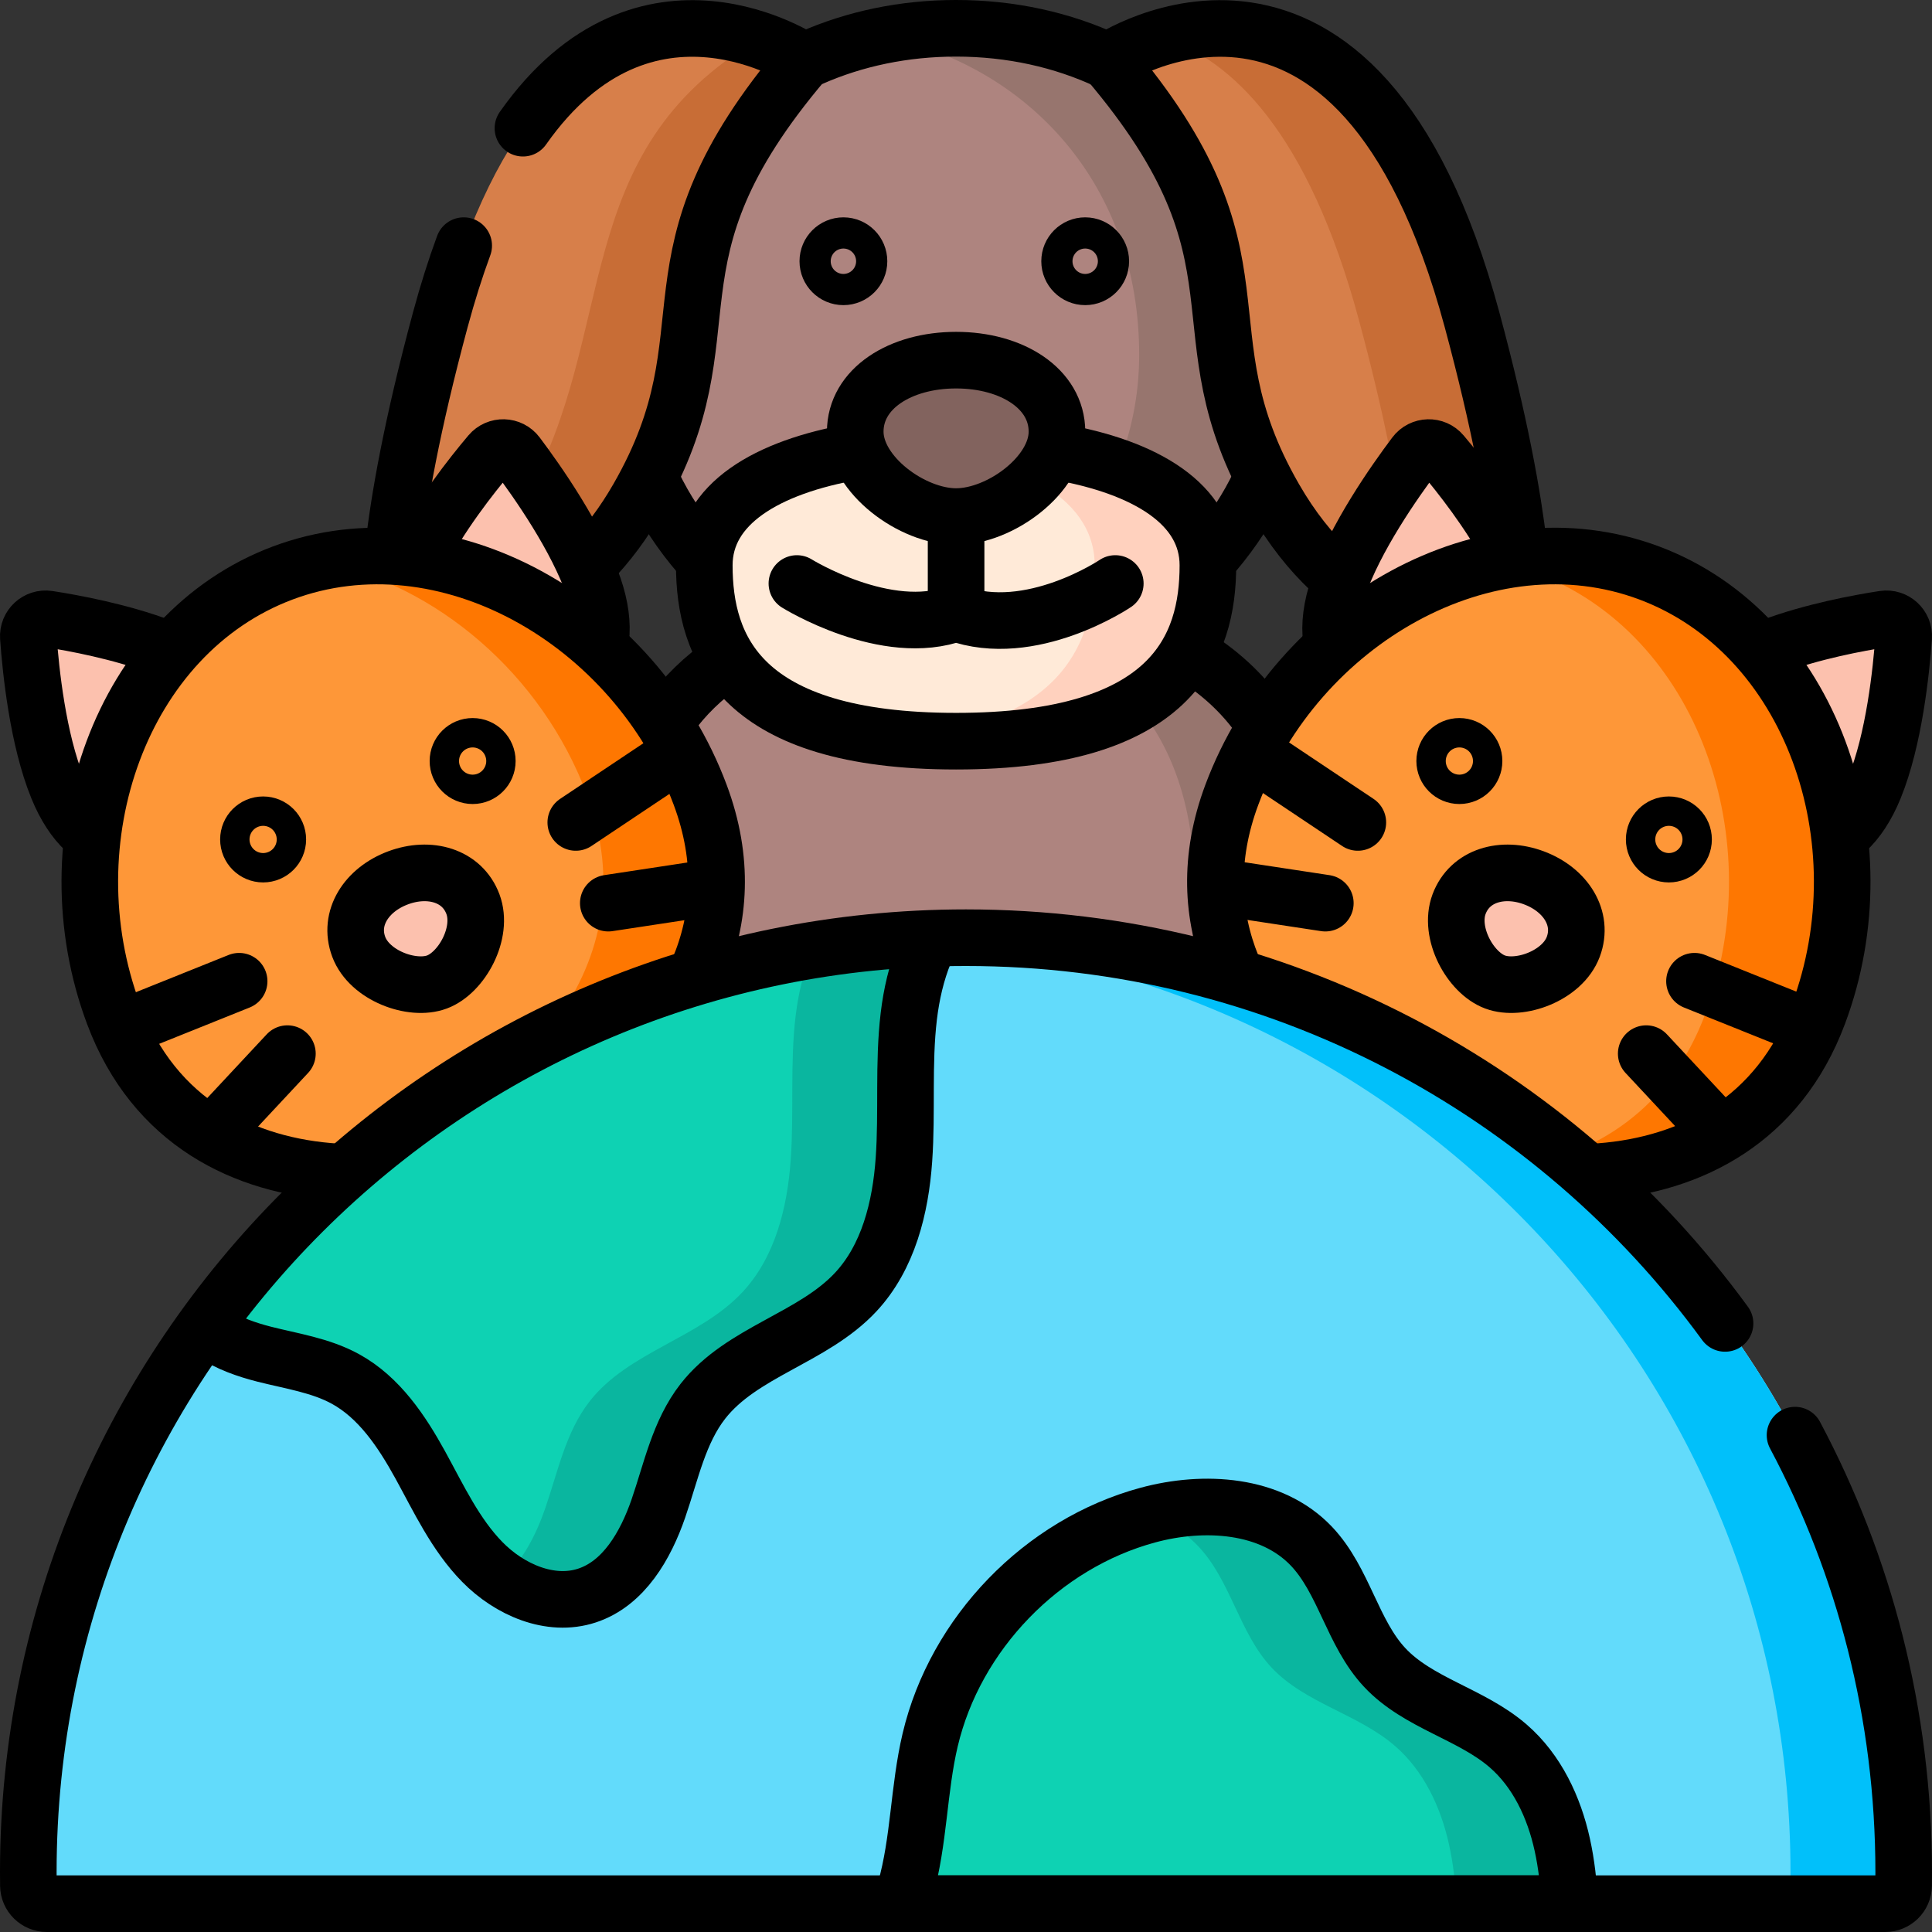
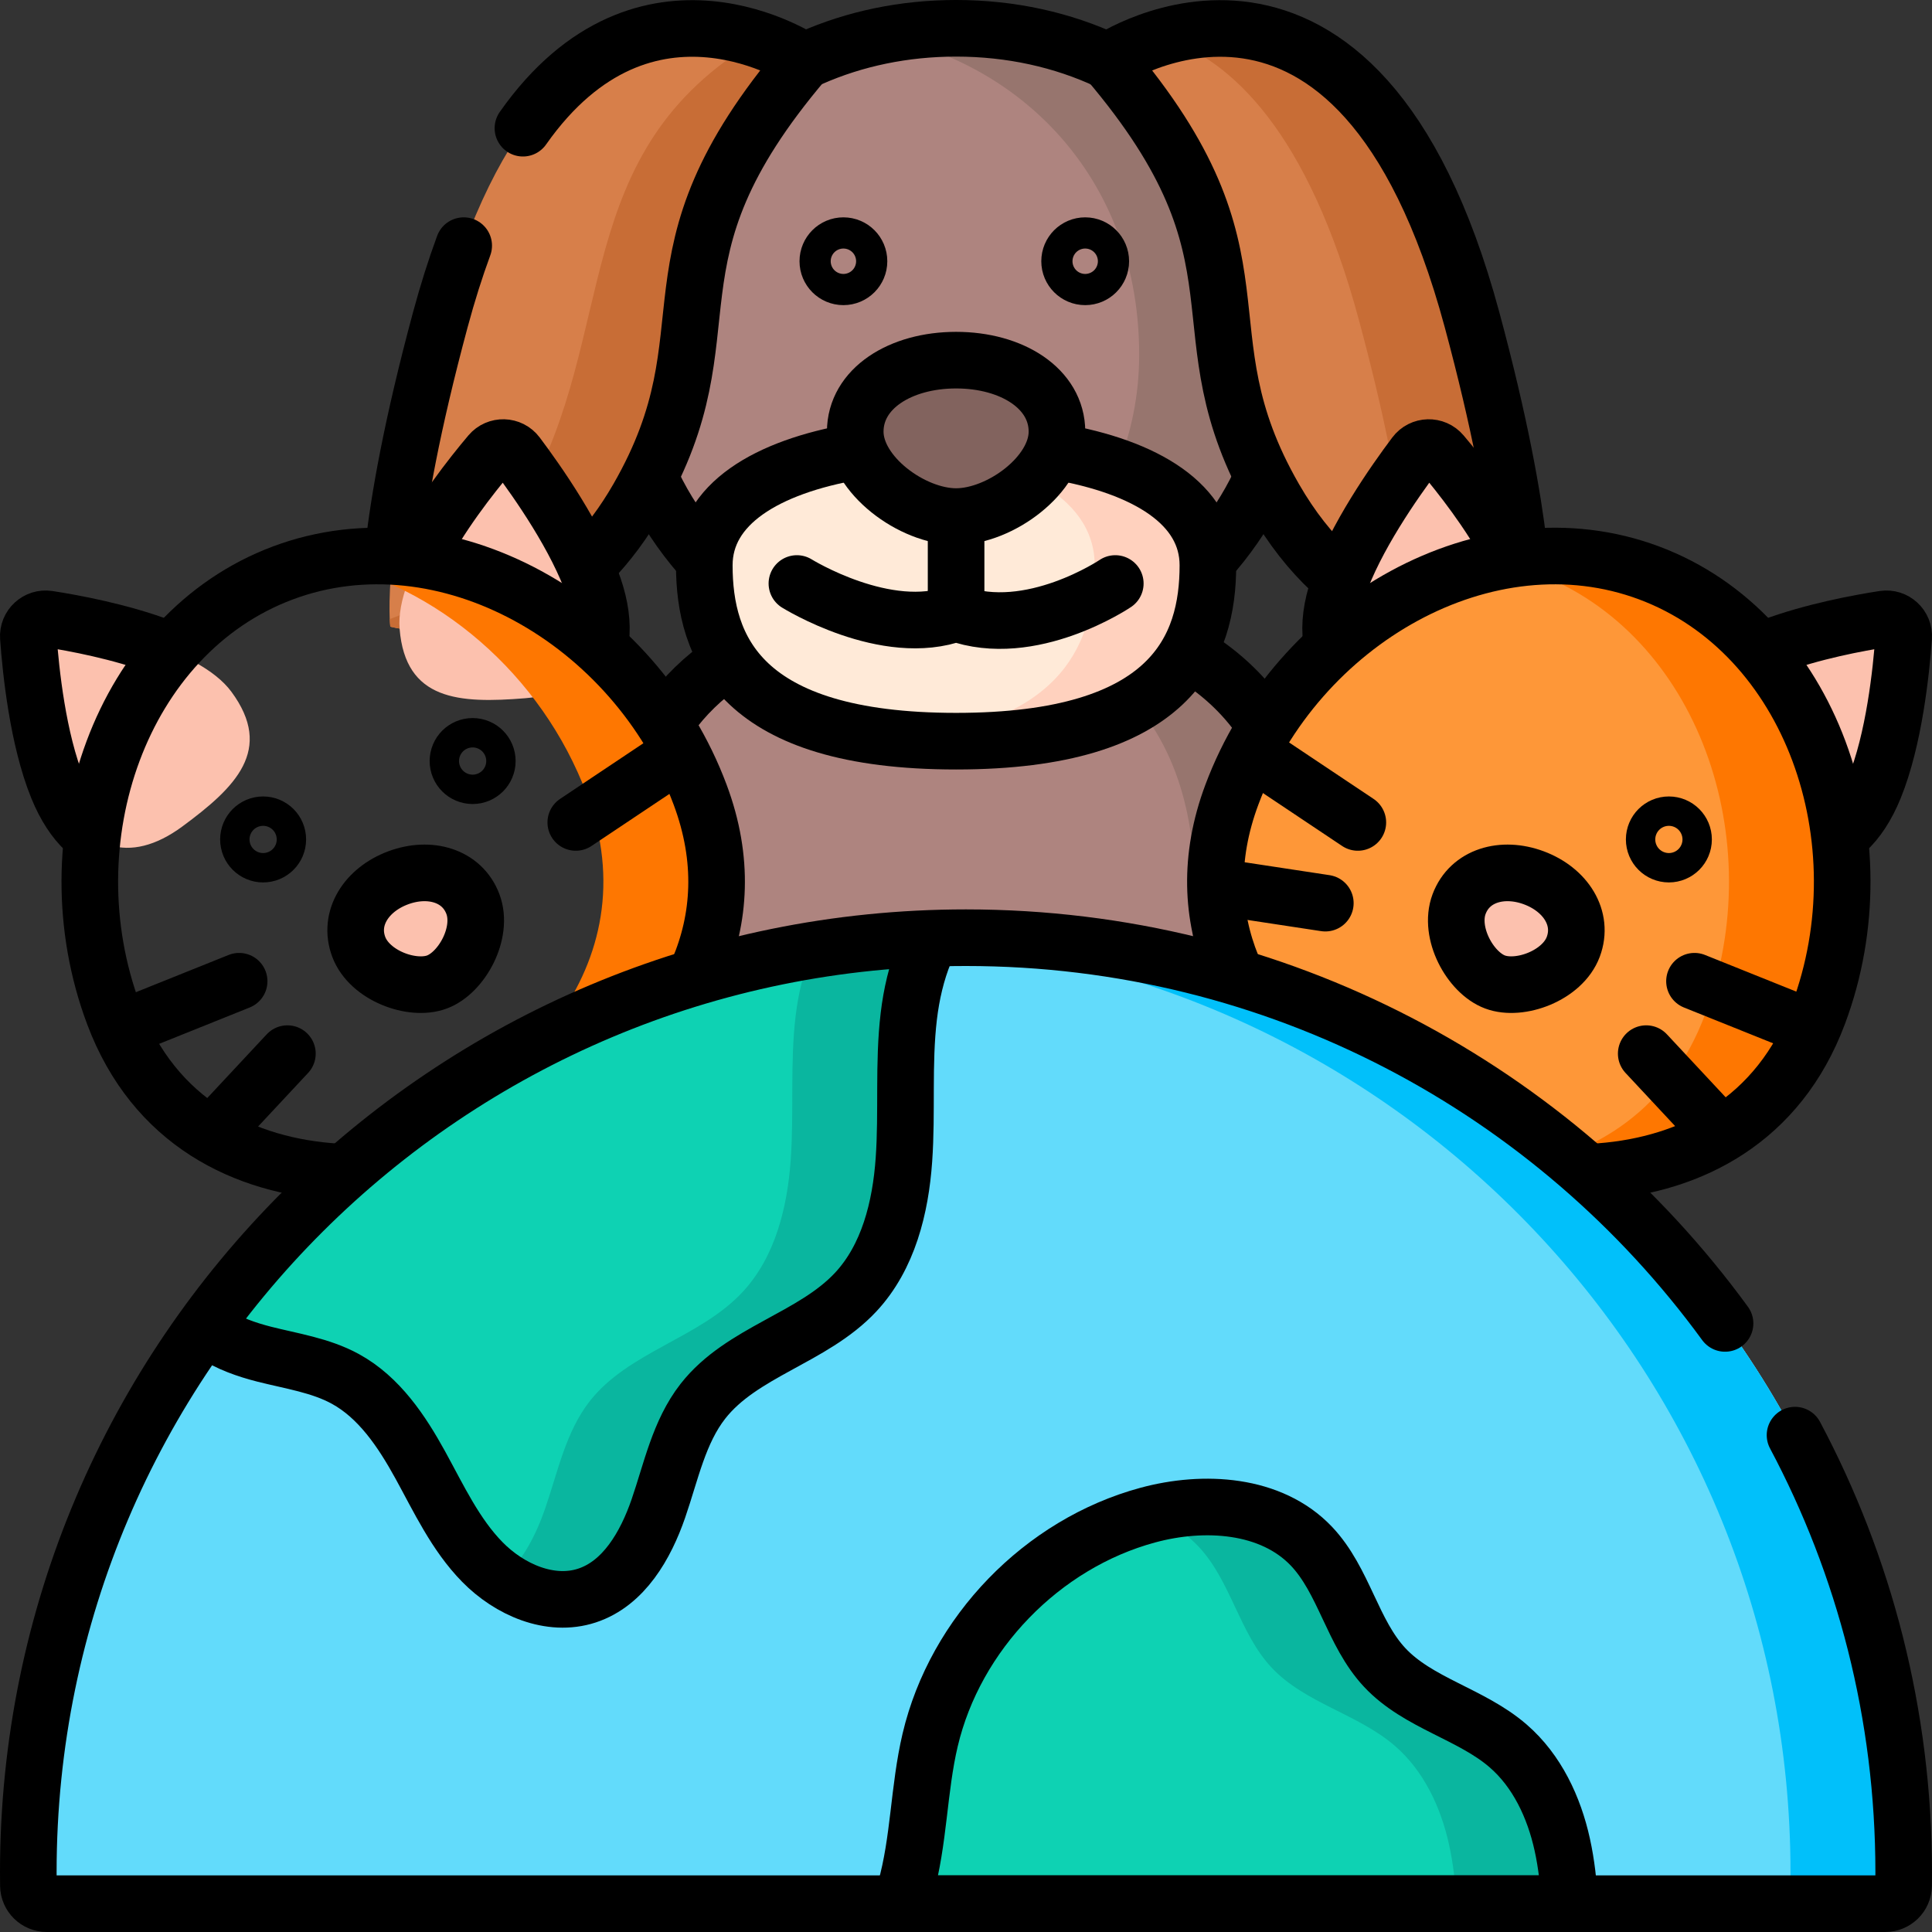
<svg xmlns="http://www.w3.org/2000/svg" version="1.1" id="Layer_1" x="0px" y="0px" viewBox="0 0 512 512" style="enable-background:new 0 0 512 512;" xml:space="preserve" width="512" height="512">
  <rect x="0" y="0" width="512" height="512" fill="#333333" stroke="none" />
  <g>
    <path style="fill:#AE847F;" d="M341.497,94.007c0,52.235-49.797,86.045-88.121,86.045s-88.121-33.81-88.121-86.045&#10;&#09;&#09;S204.707,7.5,253.375,7.5S341.497,41.771,341.497,94.007z" />
    <path style="fill:#97756E;" d="M253.375,7.5c-6.809,0-13.437,0.672-19.802,1.969c39.133,7.973,68.32,39.61,68.32,84.538&#10;&#09;&#09;c0,43.544-34.604,74.278-68.32,83.303c6.73,1.801,13.425,2.743,19.802,2.743c38.324,0,88.121-33.81,88.121-86.045&#10;&#09;&#09;S302.043,7.5,253.375,7.5z" />
    <path style="fill:#D77F4A;" d="M213.16,16.181c0,0-65.986-44.526-96.483,68.604c-16.24,60.244-13.24,81.284-13.24,81.284&#10;&#09;&#09;s39.632,11.161,65.637-34.079S167.971,69.36,213.16,16.181z" />
    <path style="fill:#C86D36;" d="M200.916,10.486c-50.727,29.793-36.695,77.757-61.842,121.504&#10;&#09;&#09;c-10.849,18.872-24.067,27.925-35.792,32.072c0.065,1.368,0.155,2.007,0.155,2.007s39.631,11.161,65.637-34.079&#10;&#09;&#09;c26.005-45.24-1.103-62.63,44.086-115.81C213.16,16.181,208.428,12.99,200.916,10.486z" />
    <path style="fill:#D77F4A;" d="M293.635,16.181c0,0,65.986-44.526,96.483,68.604c16.24,60.244,13.24,81.284,13.24,81.284&#10;&#09;&#09;s-39.632,11.161-65.637-34.079C311.715,86.751,338.823,69.36,293.635,16.181z" />
    <path style="fill:#C86D36;" d="M390.118,84.785C368.524,4.68,329.138,3.62,307.982,9.828c18.492,5.988,38.738,25.259,52.136,74.957&#10;&#09;&#09;c13.416,49.767,13.701,72.778,13.395,79.278c16.381,5.794,29.845,2.007,29.845,2.007S406.358,145.029,390.118,84.785z" />
    <path style="fill:#AE847F;" d="M344.831,257.273c6.77-43.764-2.63-97.353-89.282-97.353s-96.052,53.589-89.282,97.353H344.831z" />
    <path style="fill:#97756E;" d="M255.549,159.92c-5.284,0-10.276,0.202-15,0.587c72.734,5.916,80.639,55.671,74.282,96.766h30&#10;&#09;&#09;C351.601,213.509,342.201,159.92,255.549,159.92z" />
    <g>
      <path style="fill:#FCC1AE;" d="M15.275,208.784c6.707,16.422,18.981,20.619,33.05,10.241s24.353-20.31,12.996-35.705&#10;&#09;&#09;&#09;c-8.814-11.947-36.545-17.423-48.523-19.276c-2.92-0.452-5.497,1.921-5.286,4.868C8.161,177.959,10.053,196,15.275,208.784z" />
      <path style="fill:#FCC1AE;" d="M157.351,155.617c5.722,16.791-0.782,28.015-18.207,29.422s-31.704,0.667-33.244-18.401&#10;&#09;&#09;&#09;c-1.195-14.798,16.129-37.134,23.948-46.396c1.906-2.257,5.408-2.159,7.183,0.202C142.48,127.694,152.897,142.545,157.351,155.617&#10;&#09;&#09;&#09;z" />
    </g>
-     <path style="fill:#FE9738;" d="M185.536,210.584c17.24,46.068-19.836,80.787-53.636,93.435&#10;&#09;&#09;c-33.8,12.648-84.56,10.799-101.799-35.269s1.929-100.849,44.851-116.911S168.296,164.516,185.536,210.584z" />
    <path style="fill:#FE7701;" d="M185.536,210.584c-15.887-42.455-59.956-70.191-100.365-61.71&#10;&#09;&#09;c30.377,6.056,58.384,29.695,70.365,61.71c17.24,46.068-19.836,80.787-53.636,93.435c-6.624,2.479-13.9,4.397-21.446,5.538&#10;&#09;&#09;c17.512,2.919,36.203,0.166,51.446-5.538C165.7,291.371,202.775,256.652,185.536,210.584z" />
    <g>
      <path style="fill:#FCC1AE;" d="M496.725,208.784c-6.707,16.422-18.981,20.619-33.05,10.241&#10;&#09;&#09;&#09;c-14.068-10.379-24.353-20.31-12.996-35.705c8.814-11.947,36.545-17.423,48.523-19.276c2.92-0.452,5.497,1.921,5.286,4.868&#10;&#09;&#09;&#09;C503.839,177.959,501.947,196,496.725,208.784z" />
      <path style="fill:#FCC1AE;" d="M354.649,155.617c-5.722,16.791,0.781,28.015,18.207,29.422&#10;&#09;&#09;&#09;c17.426,1.407,31.704,0.667,33.244-18.401c1.195-14.798-16.129-37.134-23.948-46.396c-1.906-2.257-5.408-2.159-7.183,0.202&#10;&#09;&#09;&#09;C369.52,127.694,359.103,142.545,354.649,155.617z" />
    </g>
    <path style="fill:#FE9738;" d="M326.464,210.584c-17.24,46.068,19.836,80.787,53.636,93.435&#10;&#09;&#09;c33.8,12.648,84.56,10.799,101.799-35.269s-1.929-100.849-44.851-116.911S343.704,164.516,326.464,210.584z" />
-     <path style="fill:#FE7701;" d="M437.049,151.84c-13.094-4.9-26.885-5.624-40.22-2.965c3.44,0.722,6.853,1.706,10.22,2.965&#10;&#09;&#09;c42.922,16.062,62.09,70.843,44.851,116.911c-9.465,25.292-29.034,37.254-50.353,40.807c30.962,4.683,66.492-3.767,80.353-40.807&#10;&#09;&#09;C499.139,222.682,479.971,167.902,437.049,151.84z" />
+     <path style="fill:#FE7701;" d="M437.049,151.84c-13.094-4.9-26.885-5.624-40.22-2.965c3.44,0.722,6.853,1.706,10.22,2.965&#10;&#09;&#09;c42.922,16.062,62.09,70.843,44.851,116.911c-9.465,25.292-29.034,37.254-50.353,40.807c30.962,4.683,66.492-3.767,80.353-40.807&#10;&#09;&#09;C499.139,222.682,479.971,167.902,437.049,151.84" />
    <path style="fill:#FFEAD8;" d="M320.105,149.812c0,21.77-9.432,46.607-66.73,46.607s-66.73-24.837-66.73-46.607&#10;&#09;&#09;s29.876-32.229,66.73-32.229S320.105,128.042,320.105,149.812z" />
    <path style="fill:#FFD1BE;" d="M253.375,117.583c-5.16,0-10.176,0.213-15,0.625c29.627,2.533,51.73,12.882,51.73,31.604&#10;&#09;&#09;c0,19.712-7.734,41.936-51.73,45.963c4.594,0.42,9.582,0.643,15,0.643c57.298,0,66.73-24.837,66.73-46.607&#10;&#09;&#09;C320.105,128.042,290.229,117.583,253.375,117.583z" />
    <path style="fill:#82635E;" d="M280.104,114.4c0,11.447-15.104,22.495-26.728,22.495s-26.728-11.049-26.728-22.495&#10;&#09;&#09;s11.967-18.957,26.728-18.957C268.137,95.444,280.104,102.954,280.104,114.4z" />
    <path style="fill:#62DBFB;" d="M504.5,496.163c0,1.189-0.008,2.374-0.025,3.557c-0.038,2.654-2.22,4.78-4.883,4.78H12.408&#10;&#09;&#09;c-2.663,0-4.845-2.126-4.883-4.78c-0.017-1.183-0.025-2.368-0.025-3.557C7.5,359.383,118.758,248.5,256,248.5&#10;&#09;&#09;S504.5,359.383,504.5,496.163z" />
    <path style="fill:#62DBFB;" d="M504.5,496.16c0,1.19-0.01,2.38-0.02,3.56c-0.04,2.65-2.23,4.78-4.89,4.78H12.41&#10;&#09;&#09;c-2.66,0-4.85-2.13-4.89-4.78c-0.01-1.18-0.02-2.37-0.02-3.56c0-53.96,17.32-103.89,46.72-144.57&#10;&#09;&#09;c43.43-60.11,113.23-100.02,192.51-102.92c3.08-0.11,6.17-0.17,9.27-0.17C393.24,248.5,504.5,359.38,504.5,496.16z" />
    <path style="fill:#01C0FA;" d="M256,248.5c-5.038,0-10.036,0.167-15,0.462c130.256,7.732,233.5,115.442,233.5,247.201&#10;&#09;&#09;c0,1.189-0.008,2.374-0.025,3.557c-0.038,2.654-2.22,4.78-4.883,4.78h30c2.663,0,4.845-2.126,4.883-4.78&#10;&#09;&#09;c0.017-1.183,0.025-2.368,0.025-3.557C504.5,359.383,393.242,248.5,256,248.5z" />
    <path style="fill:#0ED2B3;" d="M246.73,248.67c-3.24,6.39-5.04,13.52-5.89,20.65c-1.5,12.6-0.39,25.38-1.29,38.03&#10;&#09;&#09;c-0.89,12.66-4.13,25.8-12.79,35.08c-11.38,12.2-30.21,15.77-40.49,28.92c-6.35,8.13-8.43,18.67-11.8,28.43&#10;&#09;&#09;c-3.37,9.75-9.13,19.85-18.93,23.06c-9.71,3.19-20.54-1.58-27.7-8.88c-7.15-7.29-11.54-16.77-16.46-25.73&#10;&#09;&#09;c-4.93-8.95-10.89-17.89-19.85-22.8c-6.61-3.62-14.25-4.71-21.56-6.57c-5.63-1.44-11.4-3.56-15.75-7.27&#10;&#09;&#09;C97.65,291.48,167.45,251.57,246.73,248.67z" />
    <path style="fill:#0AB69F;" d="M215.281,251.833c-2.336,5.54-3.729,11.511-4.441,17.487c-1.5,12.6-0.39,25.38-1.29,38.03&#10;&#09;&#09;c-0.89,12.66-4.13,25.8-12.79,35.08c-11.38,12.2-30.21,15.77-40.49,28.92c-6.35,8.13-8.43,18.67-11.8,28.43&#10;&#09;&#09;c-2.382,6.891-5.966,13.945-11.318,18.629c6.647,4.576,14.851,6.907,22.388,4.431c9.8-3.21,15.56-13.31,18.93-23.06&#10;&#09;&#09;c3.37-9.76,5.45-20.3,11.8-28.43c10.28-13.15,29.11-16.72,40.49-28.92c8.66-9.28,11.9-22.42,12.79-35.08&#10;&#09;&#09;c0.9-12.65-0.21-25.43,1.29-38.03c0.85-7.13,2.65-14.26,5.89-20.65C236.059,249.06,225.567,250.143,215.281,251.833z" />
    <path style="fill:#0ED2B3;" d="M415.99,504.5H238.68c0.47-1.18,0.88-2.43,1.26-3.75c3.66-12.9,3.48-26.6,6.56-39.64&#10;&#09;&#09;c6.66-28.24,29.65-51.99,57.65-59.58c14.92-4.05,32.72-2.98,43.38,8.22c8.67,9.12,10.84,22.97,19.44,32.16&#10;&#09;&#09;c8.87,9.48,22.91,12.29,32.72,20.79c7.64,6.61,12.15,16.26,14.32,26.13C415.15,493.98,415.71,499.23,415.99,504.5z" />
    <path style="fill:#0AB69F;" d="M414.01,488.83c-2.17-9.87-6.68-19.52-14.32-26.13c-9.81-8.5-23.85-11.31-32.72-20.79&#10;&#09;&#09;c-8.6-9.19-10.77-23.04-19.44-32.16c-10.65-11.189-28.425-12.267-43.336-8.231c5.03,1.654,9.618,4.325,13.336,8.231&#10;&#09;&#09;c8.67,9.12,10.84,22.97,19.44,32.16c8.87,9.48,22.91,12.29,32.72,20.79c7.64,6.61,12.15,16.26,14.32,26.13&#10;&#09;&#09;c1.14,5.15,1.7,10.4,1.98,15.67h30C415.71,499.23,415.15,493.98,414.01,488.83z" />
    <g>
      <path style="fill:#FCC1AE;" d="M125.33,239.601c2.851,7.619-2.946,18.173-9.526,20.635c-6.58,2.462-17.882-1.693-20.733-9.312&#10;&#09;&#09;&#09;c-2.851-7.619,2.052-15.153,10.408-18.28C113.835,229.518,122.479,231.982,125.33,239.601z" />
      <path style="fill:#FCC1AE;" d="M386.67,239.601c-2.851,7.619,2.946,18.173,9.526,20.635c6.58,2.462,17.882-1.693,20.733-9.312&#10;&#09;&#09;&#09;c2.851-7.619-2.052-15.153-10.408-18.28C398.165,229.518,389.521,231.982,386.67,239.601z" />
    </g>
    <g>
      <path style="fill:none;stroke:#000000;stroke-width:15;stroke-linecap:round;stroke-linejoin:round;stroke-miterlimit:10;" d="&#10;&#09;&#09;&#09;M185.508,147.177c-4.954-5.726-9.233-12.114-12.564-19.099" />
      <path style="fill:none;stroke:#000000;stroke-width:15;stroke-linecap:round;stroke-linejoin:round;stroke-miterlimit:10;" d="&#10;&#09;&#09;&#09;M333.807,128.077c-3.138,6.58-7.118,12.632-11.711,18.099" />
      <path style="fill:none;stroke:#000000;stroke-width:15;stroke-linecap:round;stroke-linejoin:round;stroke-miterlimit:10;" d="&#10;&#09;&#09;&#09;M214.888,15.394c11.629-5.139,24.687-7.894,38.487-7.894c14.502,0,28.186,3.043,40.252,8.698" />
      <g>
        <circle style="fill:none;stroke:#000000;stroke-width:15;stroke-linecap:round;stroke-linejoin:round;stroke-miterlimit:10;" cx="223.512" cy="69.231" r="4.133" />
        <circle style="fill:none;stroke:#000000;stroke-width:15;stroke-linecap:round;stroke-linejoin:round;stroke-miterlimit:10;" cx="287.586" cy="69.231" r="4.133" />
      </g>
      <path style="fill:none;stroke:#000000;stroke-width:15;stroke-linecap:round;stroke-linejoin:round;stroke-miterlimit:10;" d="&#10;&#09;&#09;&#09;M122.886,65.098c-2.196,5.962-4.274,12.507-6.21,19.687c-7.577,28.108-10.966,47.682-12.425,60.567" />
      <path style="fill:none;stroke:#000000;stroke-width:15;stroke-linecap:round;stroke-linejoin:round;stroke-miterlimit:10;" d="&#10;&#09;&#09;&#09;M156.74,148.656c4.296-4.456,8.465-9.937,12.333-16.666c26.005-45.239-1.103-62.63,44.086-115.81c0,0-42.09-28.402-74.575,17.794" />
      <path style="fill:none;stroke:#000000;stroke-width:15;stroke-linecap:round;stroke-linejoin:round;stroke-miterlimit:10;" d="&#10;&#09;&#09;&#09;M352.619,151.184c-5.198-4.862-10.264-11.132-14.898-19.193c-26.005-45.239,1.103-62.63-44.086-115.81&#10;&#09;&#09;&#09;c0,0,65.986-44.526,96.483,68.604c7.423,27.535,10.826,46.881,12.334,59.77" />
      <path style="fill:none;stroke:#000000;stroke-width:15;stroke-linecap:round;stroke-linejoin:round;stroke-miterlimit:10;" d="&#10;&#09;&#09;&#09;M335.016,191.871c-4.564-6.886-10.699-13.032-18.78-18.051" />
      <path style="fill:none;stroke:#000000;stroke-width:15;stroke-linecap:round;stroke-linejoin:round;stroke-miterlimit:10;" d="&#10;&#09;&#09;&#09;M192.502,175.355c-6.204,4.224-11.169,9.155-15.089,14.591" />
      <g>
        <path style="fill:none;stroke:#000000;stroke-width:15;stroke-linecap:round;stroke-linejoin:round;stroke-miterlimit:10;" d="&#10;&#09;&#09;&#09;&#09;M42.574,171.405c-10.733-4.021-22.872-6.293-29.776-7.361c-2.92-0.452-5.497,1.921-5.286,4.868&#10;&#09;&#09;&#09;&#09;c0.649,9.047,2.541,27.088,7.763,39.872c1.995,4.885,4.483,8.689,7.364,11.348" />
        <path style="fill:none;stroke:#000000;stroke-width:15;stroke-linecap:round;stroke-linejoin:round;stroke-miterlimit:10;" d="&#10;&#09;&#09;&#09;&#09;M110.891,147.896c5.471-10.971,14.07-21.866,18.957-27.655c1.906-2.257,5.408-2.159,7.183,0.202&#10;&#09;&#09;&#09;&#09;c5.45,7.25,15.866,22.101,20.321,35.173c1.743,5.116,2.352,9.714,1.862,13.676" />
      </g>
      <path style="fill:none;stroke:#000000;stroke-width:15;stroke-linecap:round;stroke-linejoin:round;stroke-miterlimit:10;" d="&#10;&#09;&#09;&#09;M89.382,310.566c-24.638-1.503-48.507-13.022-59.281-41.815c-17.24-46.068,1.929-100.849,44.851-116.911&#10;&#09;&#09;&#09;s93.345,12.676,110.584,58.744c6.465,17.276,5.292,32.955-0.483,46.473" />
      <g>
        <circle style="fill:none;stroke:#000000;stroke-width:15;stroke-linecap:round;stroke-linejoin:round;stroke-miterlimit:10;" cx="69.73" cy="222.461" r="3.892" />
        <circle style="fill:none;stroke:#000000;stroke-width:15;stroke-linecap:round;stroke-linejoin:round;stroke-miterlimit:10;" cx="125.253" cy="201.683" r="3.892" />
      </g>
      <g>
        <path style="fill:none;stroke:#000000;stroke-width:15;stroke-linecap:round;stroke-linejoin:round;stroke-miterlimit:10;" d="&#10;&#09;&#09;&#09;&#09;M469.58,171.348c10.695-3.985,22.751-6.241,29.623-7.304c2.92-0.452,5.497,1.921,5.286,4.868&#10;&#09;&#09;&#09;&#09;c-0.649,9.047-2.541,27.088-7.763,39.872c-2.013,4.929-4.527,8.756-7.441,11.419" />
        <path style="fill:none;stroke:#000000;stroke-width:15;stroke-linecap:round;stroke-linejoin:round;stroke-miterlimit:10;" d="&#10;&#09;&#09;&#09;&#09;M400.226,146.176c-5.477-10.376-13.443-20.449-18.074-25.934c-1.906-2.257-5.408-2.159-7.183,0.202&#10;&#09;&#09;&#09;&#09;c-5.45,7.25-15.866,22.101-20.321,35.173c-1.788,5.247-2.382,9.951-1.823,13.981" />
      </g>
      <path style="fill:none;stroke:#000000;stroke-width:15;stroke-linecap:round;stroke-linejoin:round;stroke-miterlimit:10;" d="&#10;&#09;&#09;&#09;M424.081,310.465c24.116-1.865,47.258-13.491,57.819-41.714c17.24-46.068-1.929-100.849-44.851-116.911&#10;&#09;&#09;&#09;s-93.345,12.676-110.584,58.744c-6.297,16.828-5.347,32.142,0.043,45.418" />
      <g>
        <circle style="fill:none;stroke:#000000;stroke-width:15;stroke-linecap:round;stroke-linejoin:round;stroke-miterlimit:10;" cx="442.27" cy="222.461" r="3.892" />
-         <circle style="fill:none;stroke:#000000;stroke-width:15;stroke-linecap:round;stroke-linejoin:round;stroke-miterlimit:10;" cx="386.747" cy="201.683" r="3.892" />
      </g>
      <path style="fill:none;stroke:#000000;stroke-width:15;stroke-linecap:round;stroke-linejoin:round;stroke-miterlimit:10;" d="&#10;&#09;&#09;&#09;M280.104,119.685c23.548,4.046,40.001,13.972,40.001,30.128c0,21.77-9.432,46.607-66.73,46.607s-66.73-24.837-66.73-46.607&#10;&#09;&#09;&#09;c0-16.155,16.453-26.082,40.001-30.128" />
      <g>
        <path style="fill:none;stroke:#000000;stroke-width:15;stroke-linecap:round;stroke-linejoin:round;stroke-miterlimit:10;" d="&#10;&#09;&#09;&#09;&#09;M295.564,154.634c0,0-22.381,15.109-42.189,7.853c-18.492,6.889-42.189-7.853-42.189-7.853" />
        <line style="fill:none;stroke:#000000;stroke-width:15;stroke-linecap:round;stroke-linejoin:round;stroke-miterlimit:10;" x1="253.375" y1="160.467" x2="253.375" y2="138.515" />
      </g>
      <path style="fill:none;stroke:#000000;stroke-width:15;stroke-linecap:round;stroke-linejoin:round;stroke-miterlimit:10;" d="&#10;&#09;&#09;&#09;M280.104,114.4c0,11.447-15.104,22.495-26.728,22.495s-26.728-11.049-26.728-22.495s11.967-18.957,26.728-18.957&#10;&#09;&#09;&#09;C268.137,95.444,280.104,102.954,280.104,114.4z" />
      <g>
        <g>
          <line style="fill:none;stroke:#000000;stroke-width:15;stroke-linecap:round;stroke-linejoin:round;stroke-miterlimit:10;" x1="63.374" y1="260.035" x2="35.667" y2="271.162" />
          <line style="fill:none;stroke:#000000;stroke-width:15;stroke-linecap:round;stroke-linejoin:round;stroke-miterlimit:10;" x1="76.165" y1="279.222" x2="58.333" y2="298.333" />
        </g>
        <g>
          <line style="fill:none;stroke:#000000;stroke-width:15;stroke-linecap:round;stroke-linejoin:round;stroke-miterlimit:10;" x1="152.588" y1="217.955" x2="177.414" y2="201.367" />
-           <line style="fill:none;stroke:#000000;stroke-width:15;stroke-linecap:round;stroke-linejoin:round;stroke-miterlimit:10;" x1="161.204" y1="239.344" x2="187.045" y2="235.416" />
        </g>
      </g>
      <g>
        <g>
          <line style="fill:none;stroke:#000000;stroke-width:15;stroke-linecap:round;stroke-linejoin:round;stroke-miterlimit:10;" x1="449.056" y1="260.035" x2="476.763" y2="271.162" />
          <line style="fill:none;stroke:#000000;stroke-width:15;stroke-linecap:round;stroke-linejoin:round;stroke-miterlimit:10;" x1="436.265" y1="279.222" x2="454.097" y2="298.333" />
        </g>
        <g>
          <line style="fill:none;stroke:#000000;stroke-width:15;stroke-linecap:round;stroke-linejoin:round;stroke-miterlimit:10;" x1="359.842" y1="217.955" x2="335.016" y2="201.367" />
          <line style="fill:none;stroke:#000000;stroke-width:15;stroke-linecap:round;stroke-linejoin:round;stroke-miterlimit:10;" x1="351.226" y1="239.344" x2="325.385" y2="235.416" />
        </g>
      </g>
      <path style="fill:none;stroke:#000000;stroke-width:15;stroke-linecap:round;stroke-linejoin:round;stroke-miterlimit:10;" d="&#10;&#09;&#09;&#09;M475.7,380.327c18.386,34.565,28.8,73.989,28.8,115.836c0,1.189-0.008,2.374-0.025,3.557c-0.038,2.654-2.22,4.78-4.883,4.78&#10;&#09;&#09;&#09;H12.408c-2.663,0-4.845-2.126-4.883-4.78c-0.017-1.183-0.025-2.368-0.025-3.557C7.5,359.383,118.758,248.5,256,248.5&#10;&#09;&#09;&#09;c82.712,0,155.986,40.274,201.156,102.219" />
      <path style="fill:none;stroke:#000000;stroke-width:15;stroke-linecap:round;stroke-linejoin:round;stroke-miterlimit:10;" d="&#10;&#09;&#09;&#09;M245.073,252.297c-2.218,5.408-3.54,11.215-4.233,17.023c-1.5,12.6-0.39,25.38-1.29,38.03c-0.89,12.66-4.13,25.8-12.79,35.08&#10;&#09;&#09;&#09;c-11.38,12.2-30.21,15.77-40.49,28.92c-6.35,8.13-8.43,18.67-11.8,28.43c-3.37,9.75-9.13,19.85-18.93,23.06&#10;&#09;&#09;&#09;c-9.71,3.19-20.54-1.58-27.7-8.88c-7.15-7.29-11.54-16.77-16.46-25.73c-4.93-8.95-10.89-17.89-19.85-22.8&#10;&#09;&#09;&#09;c-6.61-3.62-14.25-4.71-21.56-6.57c-4.651-1.19-9.397-2.843-13.359-5.474" />
      <path style="fill:none;stroke:#000000;stroke-width:15;stroke-linecap:round;stroke-linejoin:round;stroke-miterlimit:10;" d="&#10;&#09;&#09;&#09;M415.99,504.5H238.68c0.47-1.18,0.88-2.43,1.26-3.75c3.66-12.9,3.48-26.6,6.56-39.64c6.66-28.24,29.65-51.99,57.65-59.58&#10;&#09;&#09;&#09;c14.92-4.05,32.72-2.98,43.38,8.22c8.67,9.12,10.84,22.97,19.44,32.16c8.87,9.48,22.91,12.29,32.72,20.79&#10;&#09;&#09;&#09;c7.64,6.61,12.15,16.26,14.32,26.13C415.15,493.98,415.71,499.23,415.99,504.5z" />
      <path style="fill:none;stroke:#000000;stroke-width:15;stroke-linecap:round;stroke-linejoin:round;stroke-miterlimit:10;" d="&#10;&#09;&#09;&#09;M125.33,239.601c2.851,7.619-2.946,18.173-9.526,20.635c-6.58,2.462-17.882-1.693-20.733-9.312&#10;&#09;&#09;&#09;c-2.851-7.619,2.052-15.153,10.408-18.28C113.835,229.518,122.479,231.982,125.33,239.601z" />
      <path style="fill:none;stroke:#000000;stroke-width:15;stroke-linecap:round;stroke-linejoin:round;stroke-miterlimit:10;" d="&#10;&#09;&#09;&#09;M386.67,239.601c-2.851,7.619,2.946,18.173,9.526,20.635c6.58,2.462,17.882-1.693,20.733-9.312&#10;&#09;&#09;&#09;c2.851-7.619-2.052-15.153-10.408-18.28C398.165,229.518,389.521,231.982,386.67,239.601z" />
    </g>
  </g>
</svg>